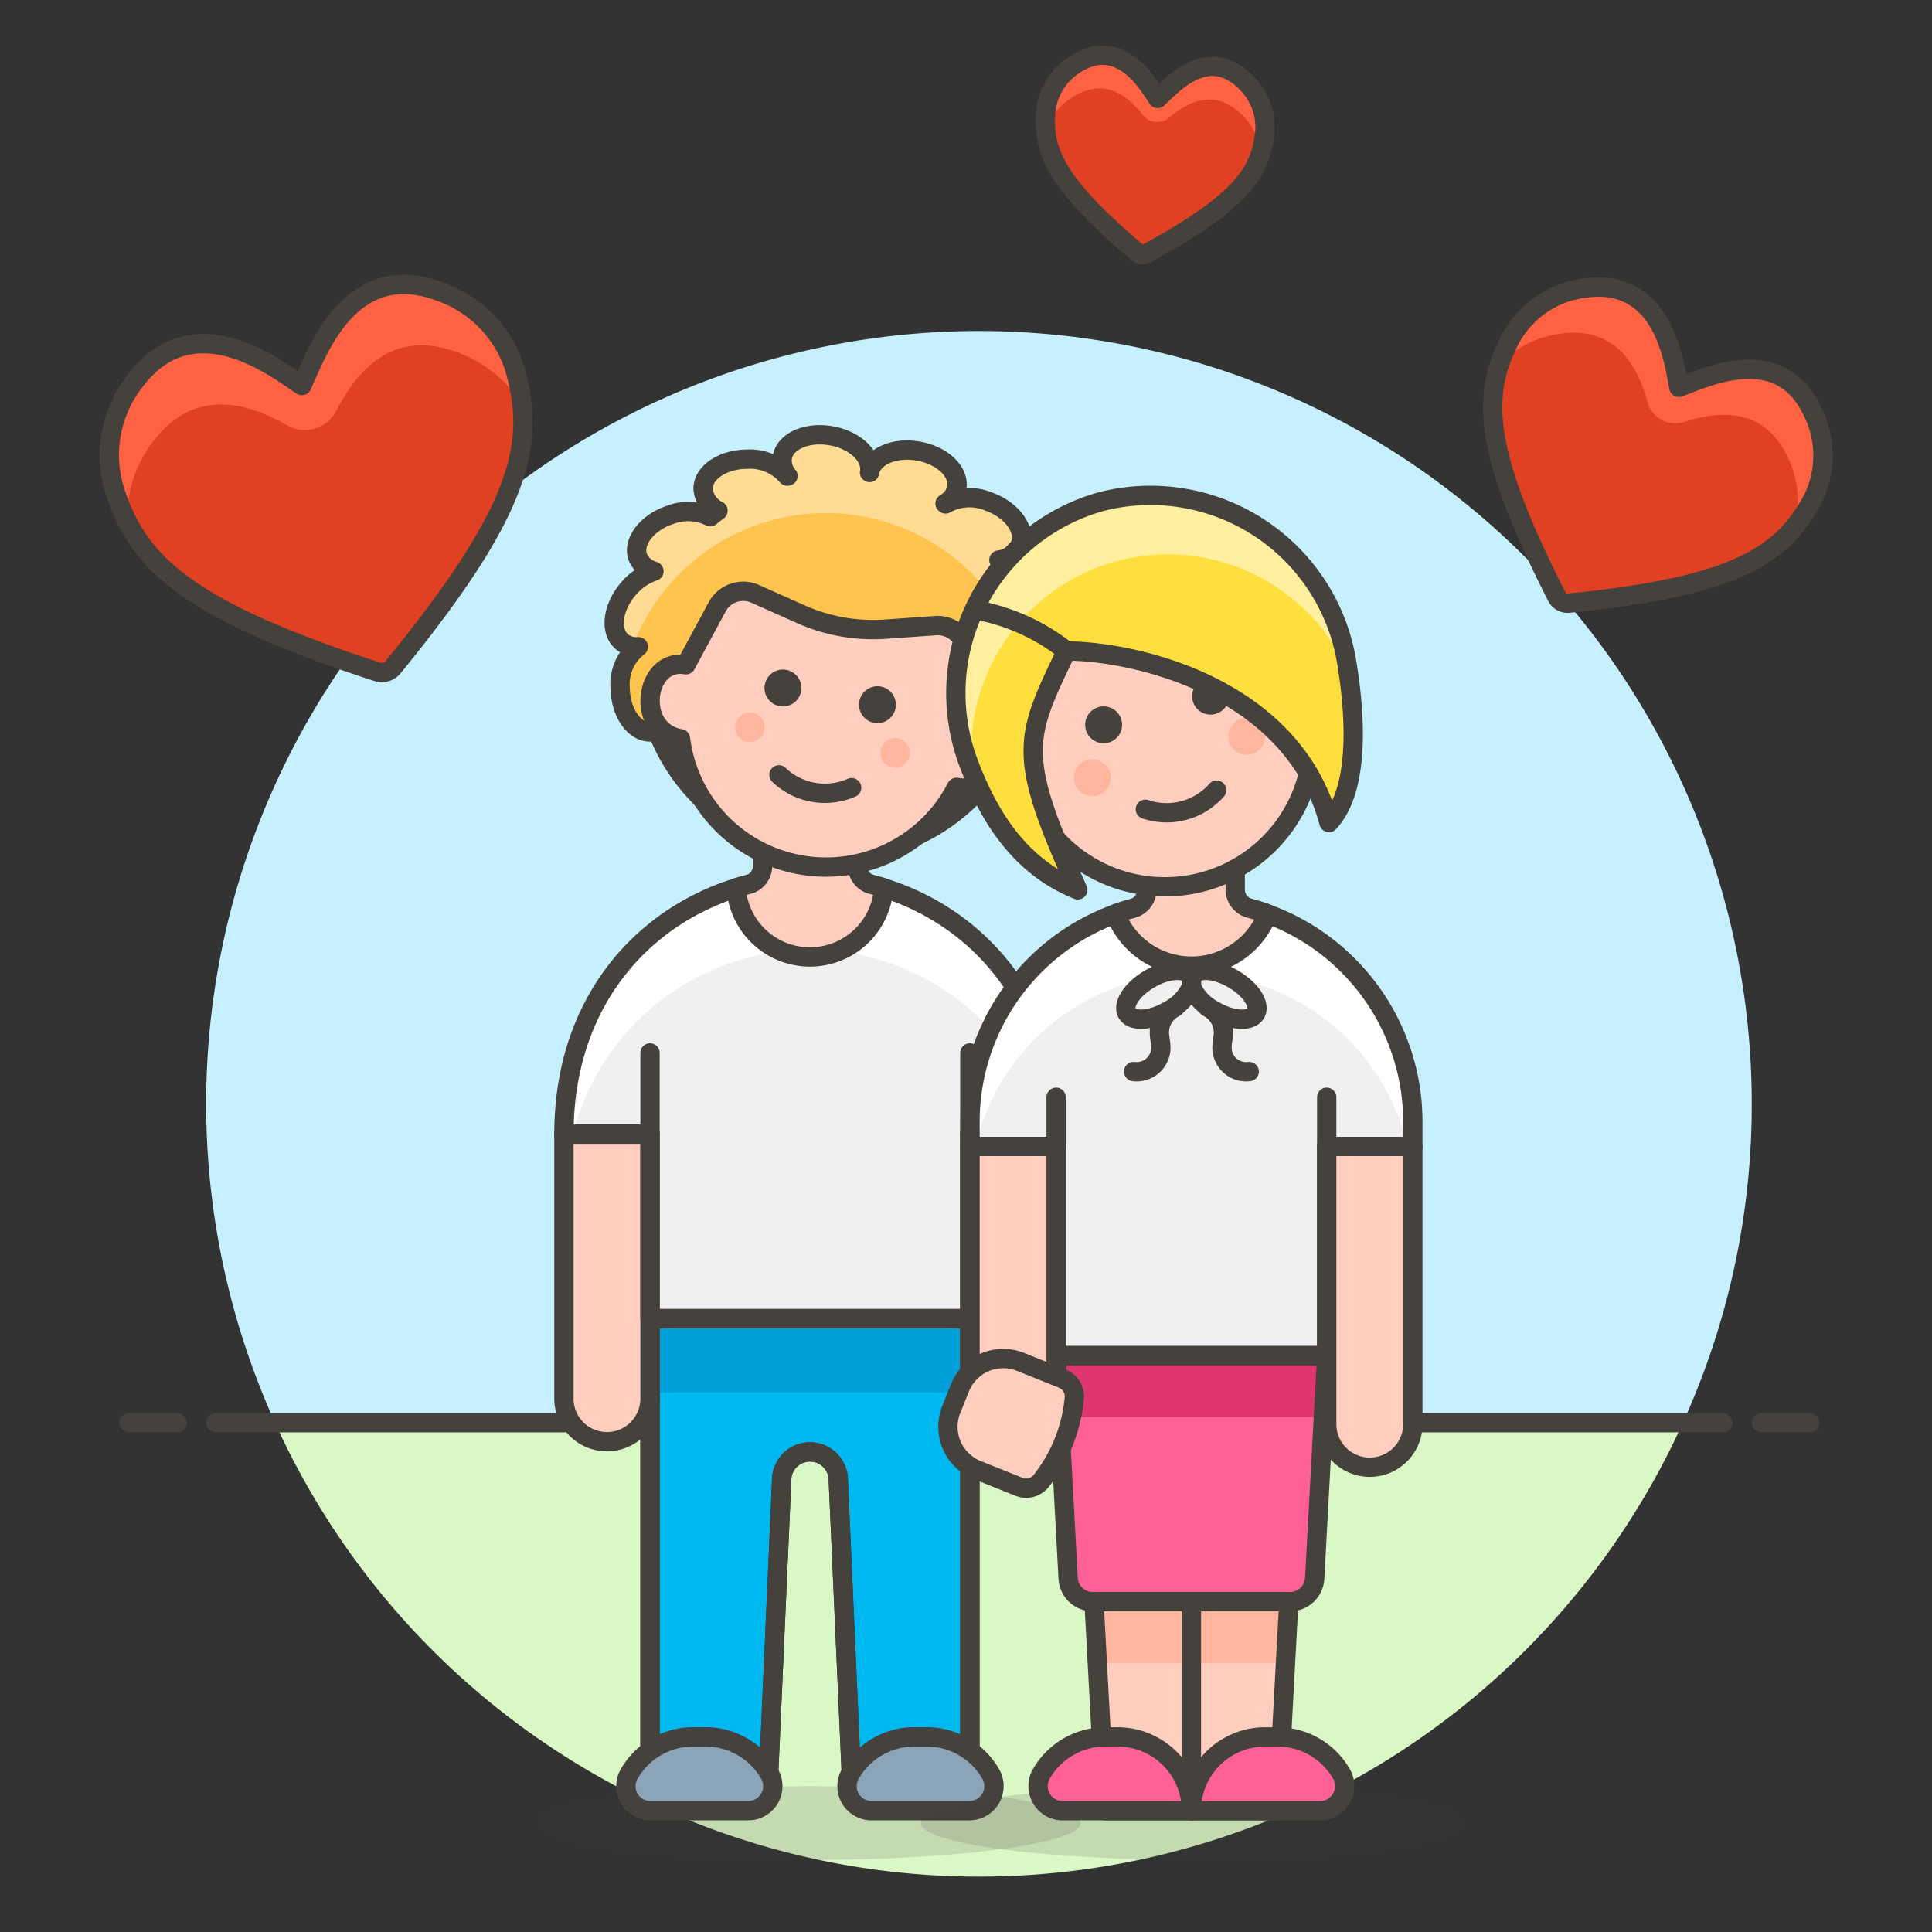
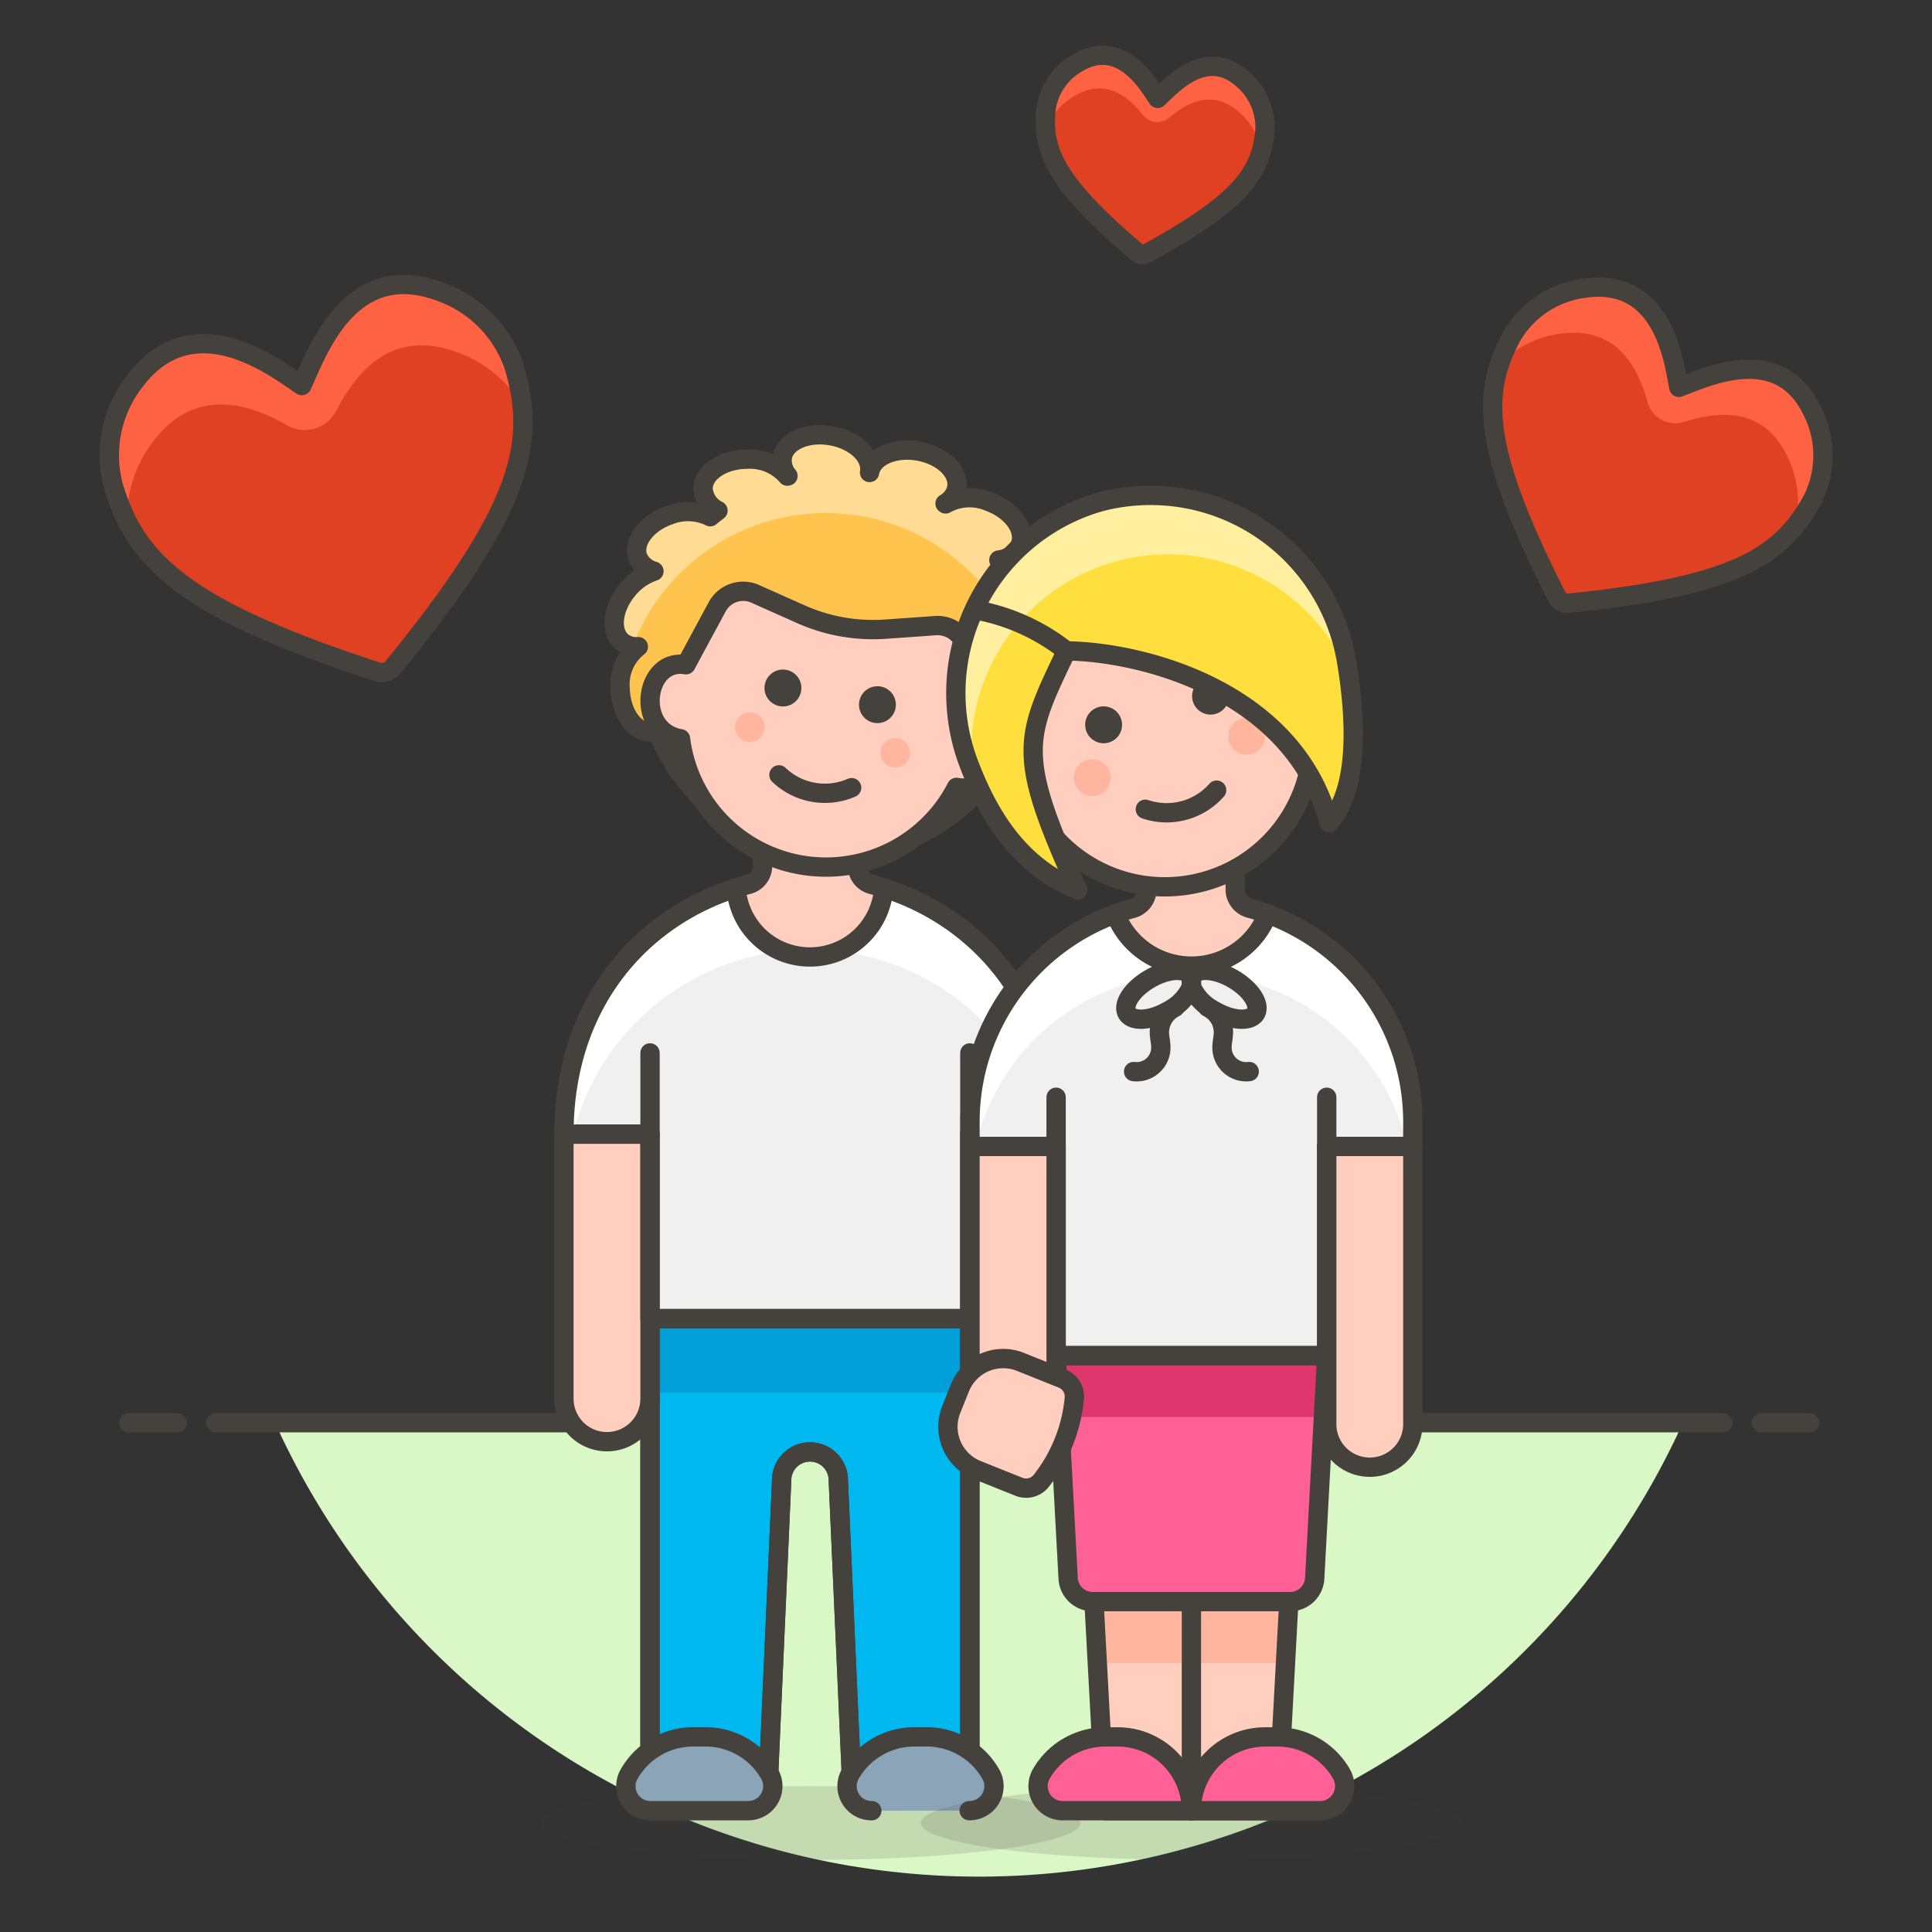
<svg xmlns="http://www.w3.org/2000/svg" viewBox="0 0 100 100">
  <rect x="0" y="0" width="100" height="100" fill="#333333" stroke="none" />
  <g class="nc-icon-wrapper">
    <defs />
-     <path class="a" d="M90.671 57.139a40 40 0 1 0-76.436 16.5h72.872a39.844 39.844 0 0 0 3.564-16.5z" style="" fill="#c7f0ff" />
    <path class="b" d="M14.235 73.639a40 40 0 0 0 72.872 0z" style="" fill="#daf7c6" />
    <path class="c" d="M11.171 73.639h78" fill="none" stroke="#45413c" stroke-linecap="round" stroke-linejoin="round" />
    <path class="c" d="M6.671 73.639h2.5" fill="none" stroke="#45413c" stroke-linecap="round" stroke-linejoin="round" />
    <path class="c" d="M91.171 73.639h2.5" fill="none" stroke="#45413c" stroke-linecap="round" stroke-linejoin="round" />
    <g>
      <path class="d" d="M19.522 34.772a.764.764 0 0 0 .828-.243c6.685-8.19 7.424-11.605 6.268-15.529a6.212 6.212 0 0 0-3.846-3.907c-4.694-1.748-6.372 3.2-7.148 4.864-1.088-.686-5.531-4.379-8.643-.228A6.211 6.211 0 0 0 5.854 25.1C7 29.022 9.473 31.494 19.522 34.772z" style="" fill="#e04122" />
      <path class="e" d="M7.905 22.878c2.2-2.939 5.075-1.945 6.95-.87a1.823 1.823 0 0 0 2.535-.72c1.03-1.989 2.851-4.331 6.306-3.045a6.479 6.479 0 0 1 3.317 2.714 10.814 10.814 0 0 0-.4-1.957 6.211 6.211 0 0 0-3.847-3.907c-4.693-1.748-6.371 3.2-7.147 4.864-1.088-.686-5.531-4.379-8.643-.228A6.208 6.208 0 0 0 5.854 25.1a10.932 10.932 0 0 0 .725 1.86 6.485 6.485 0 0 1 1.326-4.082z" style="" fill="#ff6242" />
      <path class="c" d="M19.522 34.772a.764.764 0 0 0 .828-.243c6.685-8.19 7.424-11.605 6.268-15.529a6.212 6.212 0 0 0-3.846-3.907c-4.694-1.748-6.372 3.2-7.148 4.864-1.088-.686-5.531-4.379-8.643-.228A6.211 6.211 0 0 0 5.854 25.1C7 29.022 9.473 31.494 19.522 34.772z" fill="none" stroke="#45413c" stroke-linecap="round" stroke-linejoin="round" />
      <path class="d" d="M80.58 30.881a.626.626 0 0 0 .62.339c8.61-.872 11.014-2.42 12.617-5.361a5.087 5.087 0 0 0 .035-4.487c-1.706-3.73-5.542-1.836-6.954-1.323-.231-1.027-.666-5.736-4.87-5.135a5.088 5.088 0 0 0-3.758 2.454c-1.608 2.938-1.609 5.799 2.31 13.513z" style="" fill="#e04122" />
      <path class="e" d="M80.74 17.273c2.977-.426 4.064 1.811 4.527 3.518a1.491 1.491 0 0 0 1.884 1.051c1.748-.555 4.157-.857 5.412 1.888a5.3 5.3 0 0 1 .35 3.49 8.933 8.933 0 0 0 .9-1.361 5.086 5.086 0 0 0 .034-4.488c-1.7-3.729-5.541-1.835-6.952-1.321-.232-1.028-.667-5.737-4.871-5.136a5.084 5.084 0 0 0-3.758 2.454 8.962 8.962 0 0 0-.657 1.5 5.3 5.3 0 0 1 3.131-1.595z" style="" fill="#ff6242" />
      <path class="c" d="M80.58 30.881a.626.626 0 0 0 .62.339c8.61-.872 11.014-2.42 12.617-5.361a5.087 5.087 0 0 0 .035-4.487c-1.706-3.73-5.542-1.836-6.954-1.323-.231-1.027-.666-5.736-4.87-5.135a5.088 5.088 0 0 0-3.758 2.454c-1.608 2.938-1.609 5.799 2.31 13.513z" fill="none" stroke="#45413c" stroke-linecap="round" stroke-linejoin="round" />
      <g>
        <path class="d" d="M58.881 13.085a.4.4 0 0 0 .452.046c4.883-2.663 5.922-4.18 6.138-6.322a3.268 3.268 0 0 0-1.1-2.668c-1.94-1.784-3.741.295-4.449.951-.394-.551-1.825-3.233-4.166-1.829a3.268 3.268 0 0 0-1.615 2.392c-.219 2.145.494 3.836 4.74 7.43z" style="" fill="#e04122" />
        <path class="e" d="M55.583 4.982c1.657-1 2.859.06 3.559.956a.958.958 0 0 0 1.378.153c.9-.765 2.25-1.544 3.678-.231a3.413 3.413 0 0 1 1.077 1.981 5.673 5.673 0 0 0 .2-1.032 3.268 3.268 0 0 0-1.1-2.668c-1.94-1.784-3.741.295-4.449.951-.394-.551-1.825-3.233-4.166-1.829a3.265 3.265 0 0 0-1.615 2.392 5.685 5.685 0 0 0-.016 1.05 3.411 3.411 0 0 1 1.454-1.723z" style="" fill="#ff6242" />
        <path class="c" d="M58.881 13.085a.4.4 0 0 0 .452.046c4.883-2.663 5.922-4.18 6.138-6.322a3.268 3.268 0 0 0-1.1-2.668c-1.94-1.784-3.741.295-4.449.951-.394-.551-1.825-3.233-4.166-1.829a3.268 3.268 0 0 0-1.615 2.392c-.219 2.145.494 3.836 4.74 7.43z" fill="none" stroke="#45413c" stroke-linecap="round" stroke-linejoin="round" />
      </g>
      <g>
        <ellipse class="f" cx="41.922" cy="94.359" rx="14.007" ry="1.91" fill="#45413c" opacity="0.15" />
        <path class="g" d="M41.922 45.334c-6.57.128-12.734 4.957-12.734 13.37h4.457v9.551H50.2V58.7h4.456c-.001-8.409-6.165-13.238-12.734-13.366z" style="" fill="#f0f0f0" />
        <path class="h" d="M33.645 68.255v24.194h6.112l.7-15.791a1.468 1.468 0 1 1 2.935 0l.7 15.791H50.2V68.255z" stroke="#45413c" stroke-linecap="round" stroke-linejoin="round" fill="#00b8f0" />
        <path class="i" d="M33.645 68.255h16.554v3.82H33.645z" style="" fill="#009fd9" />
        <path class="c" d="M33.645 68.255v24.194h6.112l.7-15.791a1.468 1.468 0 1 1 2.935 0l.7 15.791H50.2V68.255z" fill="none" stroke="#45413c" stroke-linecap="round" stroke-linejoin="round" />
        <path class="j" d="M52.427 74.622a2.228 2.228 0 0 1-2.227-2.229V58.7h4.456v13.693a2.228 2.228 0 0 1-2.229 2.229z" stroke="#45413c" stroke-linecap="round" stroke-linejoin="round" fill="#ffcebf" />
        <path class="j" d="M31.416 74.622a2.228 2.228 0 0 1-2.228-2.229V58.7h4.457v13.693a2.229 2.229 0 0 1-2.229 2.229z" stroke="#45413c" stroke-linecap="round" stroke-linejoin="round" fill="#ffcebf" />
        <path class="k" d="M41.922 49.154A12.664 12.664 0 0 1 54.189 58.7h.466c0-8.413-6.164-13.242-12.733-13.37-6.57.128-12.734 4.957-12.734 13.37h.466a12.664 12.664 0 0 1 12.268-9.546z" style="" fill="#fff" />
        <path class="c" d="M41.922 45.334c-6.57.128-12.734 4.957-12.734 13.37h4.457v9.551H50.2V58.7h4.456c-.001-8.409-6.165-13.238-12.734-13.366z" fill="none" stroke="#45413c" stroke-linecap="round" stroke-linejoin="round" />
        <path class="c" d="M50.199 58.704v-4.205" fill="none" stroke="#45413c" stroke-linecap="round" stroke-linejoin="round" />
        <path class="c" d="M33.645 58.704v-4.205" fill="none" stroke="#45413c" stroke-linecap="round" stroke-linejoin="round" />
        <path class="l" d="M33.678 93.722a1.269 1.269 0 0 1-1.143-1.847A3.82 3.82 0 0 1 35.88 89.9h.637a3.819 3.819 0 0 1 3.344 1.973 1.269 1.269 0 0 1-1.142 1.847z" stroke="#45413c" stroke-linecap="round" stroke-linejoin="round" fill="#8ca4b8" />
-         <path class="l" d="M45.124 93.722a1.269 1.269 0 0 1-1.142-1.847 3.82 3.82 0 0 1 3.344-1.975h.637a3.82 3.82 0 0 1 3.345 1.973 1.269 1.269 0 0 1-1.142 1.847z" stroke="#45413c" stroke-linecap="round" stroke-linejoin="round" fill="#8ca4b8" />
+         <path class="l" d="M45.124 93.722a1.269 1.269 0 0 1-1.142-1.847 3.82 3.82 0 0 1 3.344-1.975h.637a3.82 3.82 0 0 1 3.345 1.973 1.269 1.269 0 0 1-1.142 1.847" stroke="#45413c" stroke-linecap="round" stroke-linejoin="round" fill="#8ca4b8" />
        <path class="j" d="M45.741 45.958a12.168 12.168 0 0 0-.628-.178.985.985 0 0 1-.73-.961v-3.412h-4.914v3.41a.985.985 0 0 1-.73.961c-.214.054-.427.114-.637.18a3.829 3.829 0 0 0 7.641 0z" stroke="#45413c" stroke-linecap="round" stroke-linejoin="round" fill="#ffcebf" />
        <g>
          <path class="m" d="M54.05 37.062c.79-.3 1.069-1.5.624-2.683a2.969 2.969 0 0 0-.935-1.315 1.28 1.28 0 0 0 1.047-.41c.525-.66.149-1.835-.842-2.623a2.6 2.6 0 0 0-1.978-.613c-.083-.148-.175-.289-.264-.432a1.381 1.381 0 0 0 1.113-.806c.287-.794-.445-1.786-1.635-2.217a2.549 2.549 0 0 0-2.237.119l-.027-.019a1.233 1.233 0 0 0 .606-.814c.147-.831-.745-1.683-1.992-1.9s-2.376.276-2.522 1.107c.146-.831-.746-1.683-1.992-1.9s-2.376.276-2.523 1.107a1.229 1.229 0 0 0 .292.972l-.033.009a2.547 2.547 0 0 0-2.061-.877c-1.266 0-2.293.68-2.3 1.524a1.379 1.379 0 0 0 .771 1.138c-.133.1-.268.205-.4.316a2.6 2.6 0 0 0-2.068-.1c-1.2.4-1.956 1.377-1.688 2.177a1.276 1.276 0 0 0 .842.744 2.975 2.975 0 0 0-1.328.915c-.823.961-.971 2.186-.33 2.735a1.185 1.185 0 0 0 .85.257 2.452 2.452 0 0 0-.941 2.152c.024 1.266.728 2.279 1.571 2.263a1.035 1.035 0 0 0 .348-.072 9.911 9.911 0 0 0 16.731 2.95 1.06 1.06 0 0 0 .3.187c.787.3 1.795-.408 2.25-1.589a2.451 2.451 0 0 0-.148-2.345 1.186 1.186 0 0 0 .899.043z" style="" fill="#ffc44d" />
          <path class="n" d="M54.674 34.379a2.969 2.969 0 0 0-.935-1.315 1.28 1.28 0 0 0 1.047-.41c.525-.66.149-1.835-.842-2.623a2.6 2.6 0 0 0-1.978-.613c-.083-.148-.175-.289-.264-.432a1.381 1.381 0 0 0 1.113-.806c.287-.794-.445-1.786-1.635-2.217a2.549 2.549 0 0 0-2.237.119l-.027-.019a1.233 1.233 0 0 0 .606-.814c.147-.831-.745-1.683-1.992-1.9s-2.376.276-2.522 1.107c.146-.831-.746-1.683-1.992-1.9s-2.376.276-2.523 1.107a1.229 1.229 0 0 0 .292.972l-.033.009a2.547 2.547 0 0 0-2.061-.877c-1.266 0-2.293.68-2.3 1.524a1.379 1.379 0 0 0 .771 1.138c-.133.1-.268.205-.4.316a2.6 2.6 0 0 0-2.068-.1c-1.2.4-1.956 1.377-1.688 2.177a1.276 1.276 0 0 0 .842.744 2.975 2.975 0 0 0-1.328.915c-.823.961-.971 2.186-.33 2.735a1.082 1.082 0 0 0 .563.226 10.691 10.691 0 0 1 20.681 3.647 1.1 1.1 0 0 0 .607-.02c.799-.304 1.078-1.505.633-2.69z" style="" fill="#ffdb94" />
          <path class="c" d="M54.05 37.062c.79-.3 1.069-1.5.624-2.683a2.969 2.969 0 0 0-.935-1.315 1.28 1.28 0 0 0 1.047-.41c.525-.66.149-1.835-.842-2.623a2.6 2.6 0 0 0-1.978-.613c-.083-.148-.175-.289-.264-.432a1.381 1.381 0 0 0 1.113-.806c.287-.794-.445-1.786-1.635-2.217a2.549 2.549 0 0 0-2.237.119l-.027-.019a1.233 1.233 0 0 0 .606-.814c.147-.831-.745-1.683-1.992-1.9s-2.376.276-2.522 1.107c.146-.831-.746-1.683-1.992-1.9s-2.376.276-2.523 1.107a1.229 1.229 0 0 0 .292.972l-.033.009a2.547 2.547 0 0 0-2.061-.877c-1.266 0-2.293.68-2.3 1.524a1.379 1.379 0 0 0 .771 1.138c-.133.1-.268.205-.4.316a2.6 2.6 0 0 0-2.068-.1c-1.2.4-1.956 1.377-1.688 2.177a1.276 1.276 0 0 0 .842.744 2.975 2.975 0 0 0-1.328.915c-.823.961-.971 2.186-.33 2.735a1.185 1.185 0 0 0 .85.257 2.452 2.452 0 0 0-.941 2.152c.024 1.266.728 2.279 1.571 2.263a1.035 1.035 0 0 0 .348-.072 9.911 9.911 0 0 0 16.731 2.95 1.06 1.06 0 0 0 .3.187c.787.3 1.795-.408 2.25-1.589a2.451 2.451 0 0 0-.148-2.345 1.186 1.186 0 0 0 .899.043z" fill="none" stroke="#45413c" stroke-linecap="round" stroke-linejoin="round" />
          <g>
            <path class="j" d="M50.552 37.068l-.509-3.386a1.529 1.529 0 0 0-1.619-1.3l-2.589.183a9.167 9.167 0 0 1-4.38-.772l-2.366-1.055a1.527 1.527 0 0 0-1.967.67l-1.619 3c-2.147-.378-2.666 3.409-.287 3.829h.007a7.59 7.59 0 0 0 14.283 2.519h.006c2.379.427 3.188-3.31 1.04-3.688z" stroke="#45413c" stroke-linecap="round" stroke-linejoin="round" fill="#ffcebf" />
            <circle class="o" cx="38.814" cy="37.637" r=".764" style="" fill="#ffb59e" />
            <circle class="o" cx="46.338" cy="38.964" r=".764" style="" fill="#ffb59e" />
            <path class="c" d="M40.318 40.107a3.443 3.443 0 0 0 3.762.663" fill="none" stroke="#45413c" stroke-linecap="round" stroke-linejoin="round" />
            <circle class="p" cx="40.525" cy="35.611" r=".955" style="" fill="#45413c" />
            <circle class="p" cx="45.416" cy="36.474" r=".955" style="" fill="#45413c" />
          </g>
        </g>
      </g>
      <g>
        <ellipse class="f" cx="61.667" cy="94.359" rx="14.007" ry="1.91" fill="#45413c" opacity="0.15" />
        <path class="g" d="M61.667 46.607a11.46 11.46 0 0 0-11.46 11.46v1.274h4.457v10.824h14.007V59.341h4.457v-1.274a11.46 11.46 0 0 0-11.461-11.46z" style="" fill="#f0f0f0" />
        <path class="q" d="M56.625 82.898l.585 10.824h8.914l.585-10.824H56.625z" style="" fill="#ffcebf" />
        <path class="o" d="M66.537 86.082l.172-3.184H56.625l.173 3.184h9.739z" style="" fill="#ffb59e" />
        <path class="c" d="M56.625 82.898l.585 10.824h8.914l.585-10.824H56.625z" fill="none" stroke="#45413c" stroke-linecap="round" stroke-linejoin="round" />
        <path class="r" d="M66.776 82.9a1.274 1.274 0 0 0 1.272-1.2l.623-11.529H54.664l.623 11.529a1.273 1.273 0 0 0 1.271 1.2z" style="" fill="#ff6196" />
        <path class="s" d="M68.499 73.348l.172-3.183H54.664l.172 3.183h13.663z" style="" fill="#e0366f" />
        <path class="c" d="M66.776 82.9a1.274 1.274 0 0 0 1.272-1.2l.623-11.529H54.664l.623 11.529a1.273 1.273 0 0 0 1.271 1.2z" fill="none" stroke="#45413c" stroke-linecap="round" stroke-linejoin="round" />
        <path class="t" d="M68.33 93.722a1.273 1.273 0 0 0 1.1-1.91 3.817 3.817 0 0 0-3.309-1.91h-.637a3.82 3.82 0 0 0-3.82 3.82z" stroke="#45413c" stroke-linecap="round" stroke-linejoin="round" fill="#ff6196" />
        <path class="t" d="M61.667 93.722a3.82 3.82 0 0 0-3.82-3.82h-.637a3.819 3.819 0 0 0-3.309 1.91 1.273 1.273 0 0 0 1.1 1.91z" stroke="#45413c" stroke-linecap="round" stroke-linejoin="round" fill="#ff6196" />
        <path class="c" d="M61.667 82.898v10.824" fill="none" stroke="#45413c" stroke-linecap="round" stroke-linejoin="round" />
        <path class="k" d="M61.667 46.607a11.46 11.46 0 0 0-11.46 11.46v1.274h.285a11.462 11.462 0 0 1 22.351 0h.285v-1.274a11.46 11.46 0 0 0-11.461-11.46z" style="" fill="#fff" />
        <path class="c" d="M61.667 46.607a11.46 11.46 0 0 0-11.46 11.46v1.274h4.457v10.824h14.007V59.341h4.457v-1.274a11.46 11.46 0 0 0-11.461-11.46z" fill="none" stroke="#45413c" stroke-linecap="round" stroke-linejoin="round" />
        <path class="c" d="M60.82 52.137a1.456 1.456 0 0 0-.811 1.285c0 .285.086.566.075.85a1.251 1.251 0 0 1-1.408 1.192" fill="none" stroke="#45413c" stroke-linecap="round" stroke-linejoin="round" />
        <path class="c" d="M61.667 51.052c0-.017-.01-.5-.018-.517-.264-.457-1.218-.4-2.132.128s-1.44 1.325-1.176 1.782 1.218.4 2.131-.128a2.575 2.575 0 0 0 1.2-1.265z" fill="none" stroke="#45413c" stroke-linecap="round" stroke-linejoin="round" />
        <path class="c" d="M62.515 52.137a1.455 1.455 0 0 1 .81 1.285c0 .285-.086.566-.074.85a1.251 1.251 0 0 0 1.407 1.192" fill="none" stroke="#45413c" stroke-linecap="round" stroke-linejoin="round" />
        <path class="c" d="M61.667 51.052c0-.017.01-.5.019-.517.264-.457 1.218-.4 2.131.128s1.44 1.325 1.177 1.782-1.218.4-2.132-.128a2.579 2.579 0 0 1-1.2-1.265z" fill="none" stroke="#45413c" stroke-linecap="round" stroke-linejoin="round" />
        <path class="c" d="M54.664 59.341v-2.547" fill="none" stroke="#45413c" stroke-linecap="round" stroke-linejoin="round" />
        <path class="c" d="M68.671 59.341v-2.547" fill="none" stroke="#45413c" stroke-linecap="round" stroke-linejoin="round" />
        <path class="j" d="M50.207 59.341v14.325a2.229 2.229 0 1 0 4.457 0V59.341z" stroke="#45413c" stroke-linecap="round" stroke-linejoin="round" fill="#ffcebf" />
        <path class="j" d="M68.671 59.341v14.325a2.229 2.229 0 1 0 4.457 0V59.341z" stroke="#45413c" stroke-linecap="round" stroke-linejoin="round" fill="#ffcebf" />
        <path class="j" d="M65.6 47.3c-.292-.106-.591-.2-.894-.28a1.014 1.014 0 0 1-.772-.971v-2.555h-4.57v2.564a1.014 1.014 0 0 1-.769.971q-.438.117-.861.27v.009a4.221 4.221 0 0 0 7.873 0z" stroke="#45413c" stroke-linecap="round" stroke-linejoin="round" fill="#ffcebf" />
        <g>
          <path class="j" d="M68.9 35.954a1.569 1.569 0 0 0-1.625-1.146l-.264-.984a7.64 7.64 0 0 0-14.76 3.954l.264.985a1.56 1.56 0 0 0 .954 2.941 7.641 7.641 0 0 0 14.45-3.872 1.577 1.577 0 0 0 .981-1.878z" stroke="#45413c" stroke-linecap="round" stroke-linejoin="round" fill="#ffcebf" />
          <circle class="o" cx="56.539" cy="40.255" r=".955" style="" fill="#ffb59e" />
          <circle class="o" cx="64.534" cy="38.112" r=".955" style="" fill="#ffb59e" />
          <path class="c" d="M59.283 41.887a3.445 3.445 0 0 0 3.69-.989" fill="none" stroke="#45413c" stroke-linecap="round" stroke-linejoin="round" />
          <circle class="p" cx="57.123" cy="37.516" r=".955" style="" fill="#45413c" />
          <circle class="p" cx="62.658" cy="36.033" r=".955" style="" fill="#45413c" />
          <path class="u" d="M56.994 25.963a10.291 10.291 0 0 0-6.922 13.367c1.107 3.007 2.761 5.543 5.715 6.729-3.207-7.051-2.757-7.83-.586-12.367 3.749.03 11.728 1.949 13.586 8.883 1.552-1.665 1.43-5.339.884-8.5a10.29 10.29 0 0 0-12.677-8.112z" style="" fill="#ffdf3d" />
          <path class="v" d="M50.333 40a10.183 10.183 0 0 1 19.452-5.2q-.051-.359-.114-.72a10.188 10.188 0 1 0-19.6 5.252q.129.339.262.668z" style="" fill="#ffef9e" />
          <path class="c" d="M56.994 25.963a10.291 10.291 0 0 0-6.922 13.367c1.107 3.007 2.761 5.543 5.715 6.729-3.207-7.051-2.757-7.83-.586-12.367 3.749.03 11.728 1.949 13.586 8.883 1.552-1.665 1.43-5.339.884-8.5a10.29 10.29 0 0 0-12.677-8.112z" fill="none" stroke="#45413c" stroke-linecap="round" stroke-linejoin="round" />
          <path class="w" d="M55.2 33.692a10.6 10.6 0 0 0-4.514-2.086" stroke="#45413c" stroke-linecap="round" stroke-linejoin="round" fill="#ffdf3d" />
        </g>
      </g>
      <path class="j" d="M53.9 76.642a1 1 0 0 1-1.162.312l-2.157-.864a2.412 2.412 0 0 1-1.343-3.136l.449-1.119a2.411 2.411 0 0 1 3.135-1.343l2.157.864a1 1 0 0 1 .627 1.028 8.127 8.127 0 0 1-1.706 4.258z" stroke="#45413c" stroke-linecap="round" stroke-linejoin="round" fill="#ffcebf" />
    </g>
  </g>
</svg>